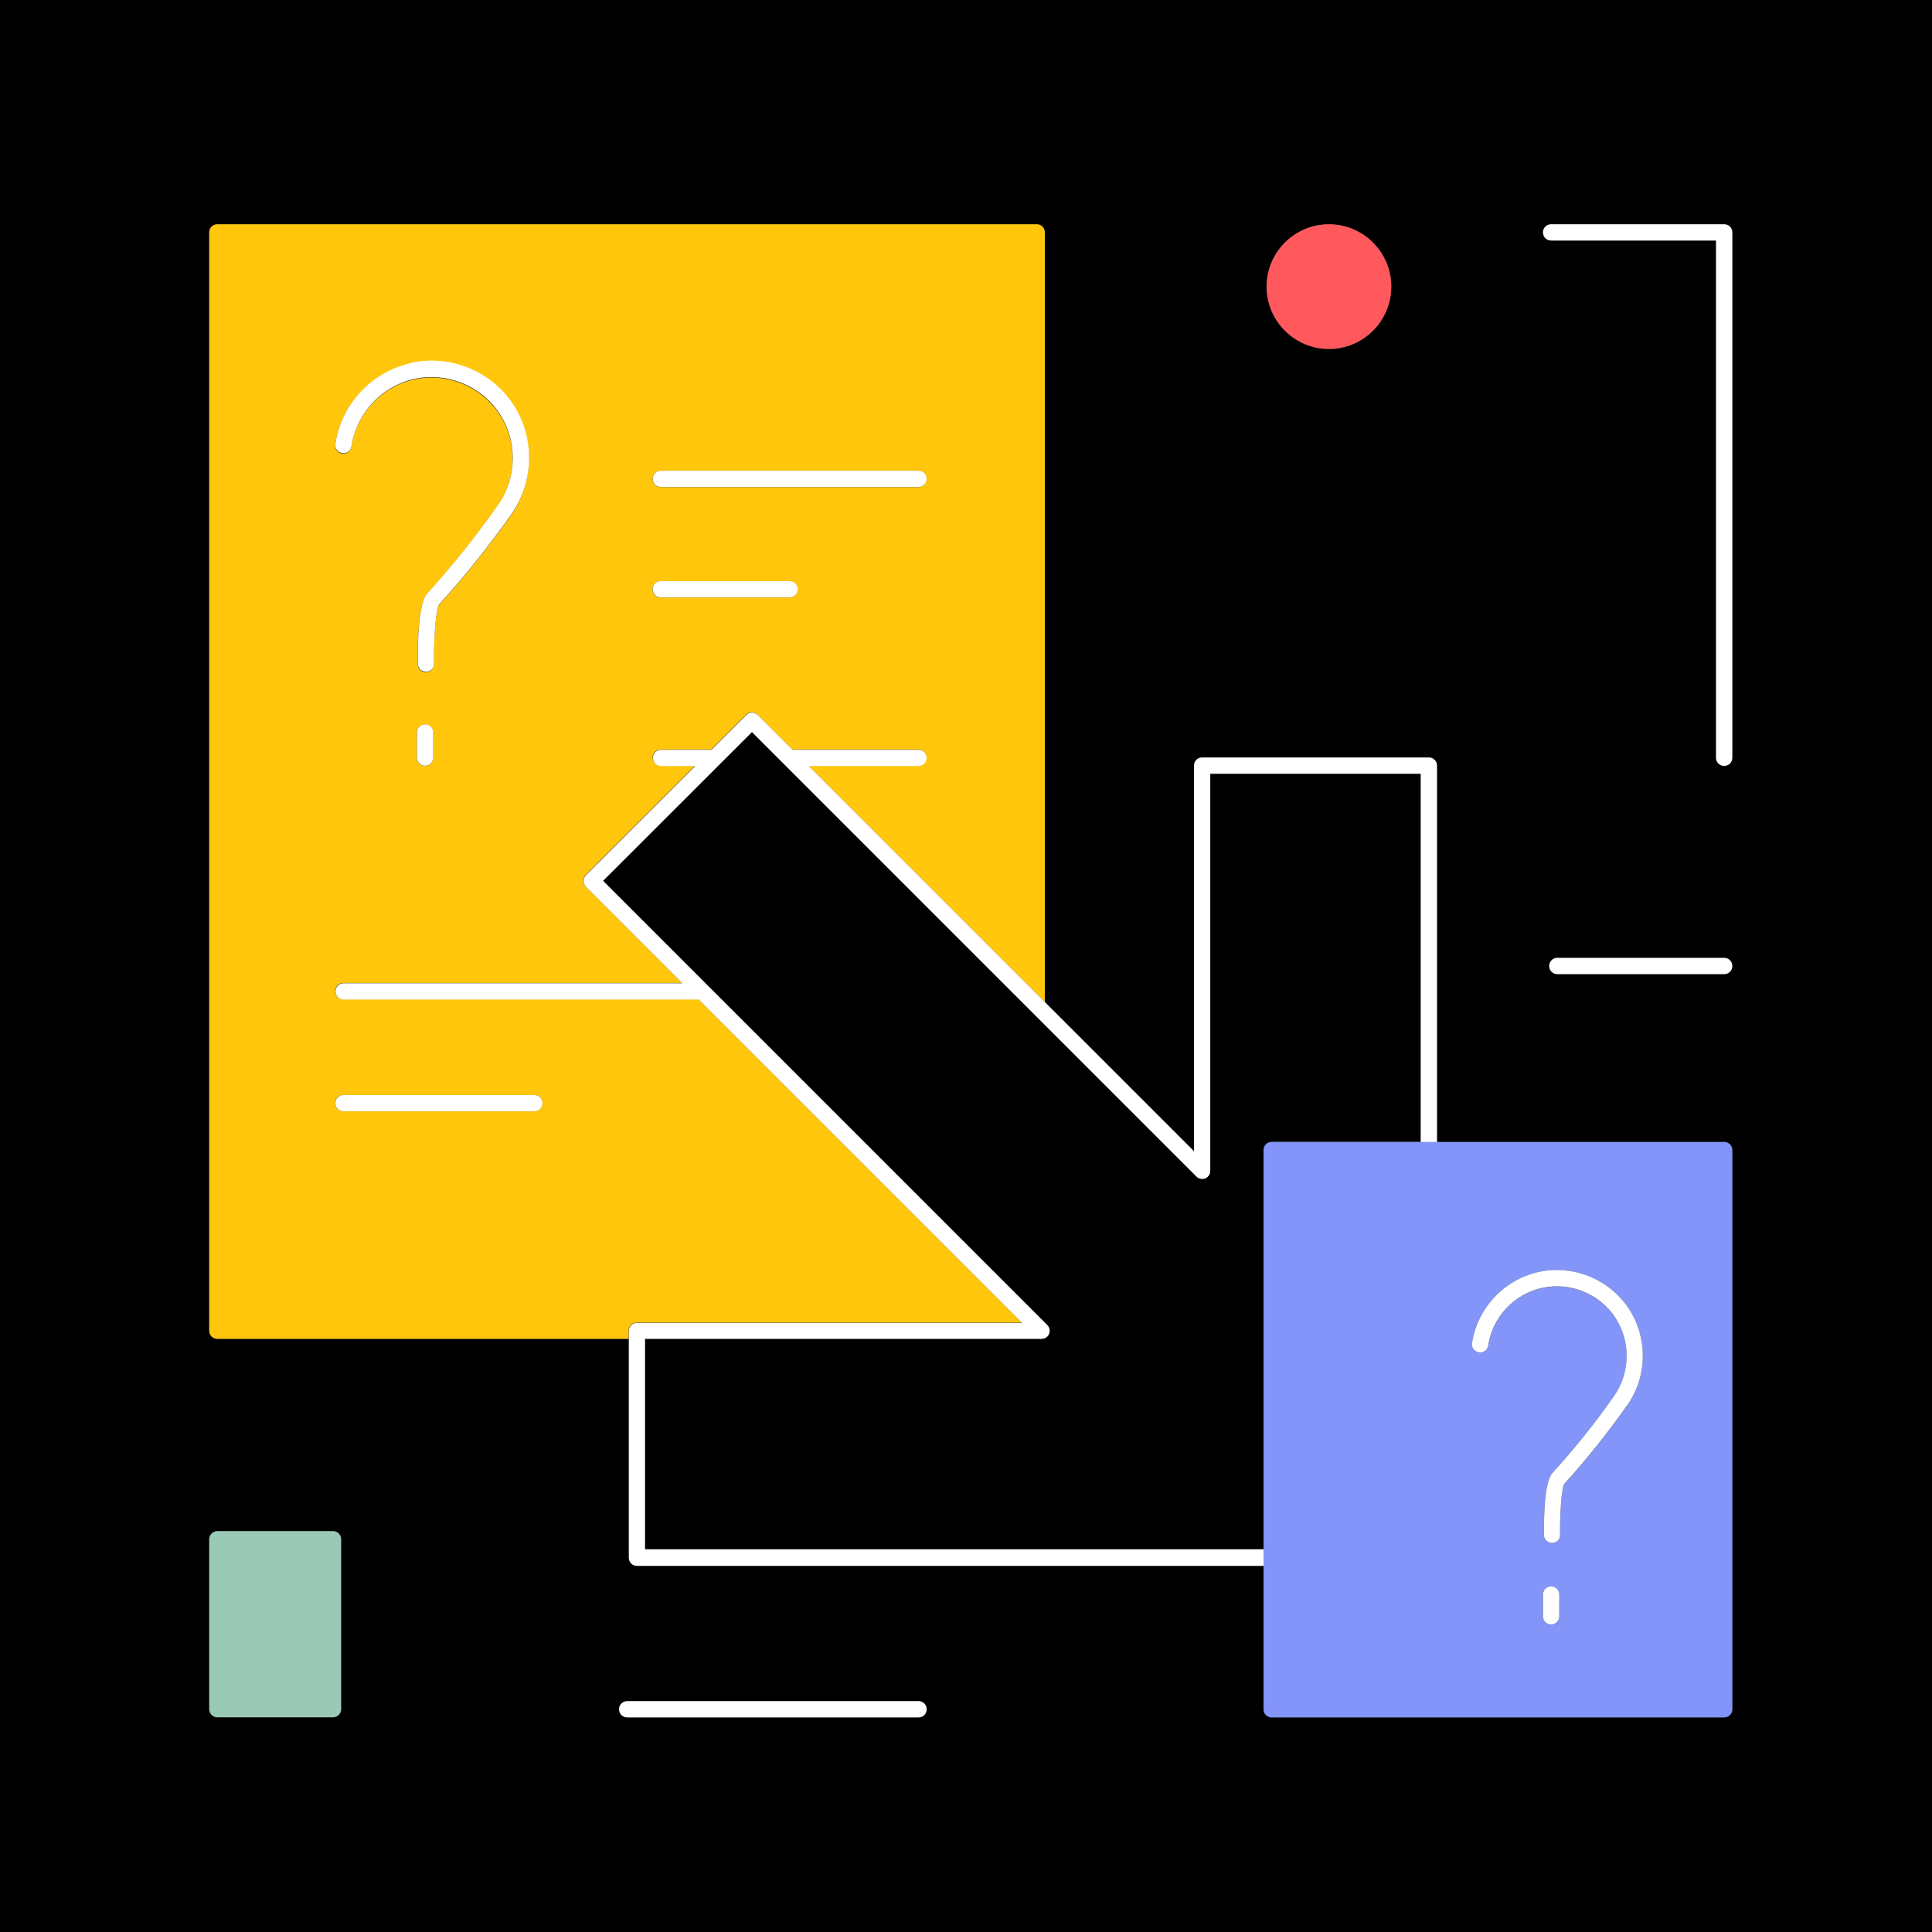
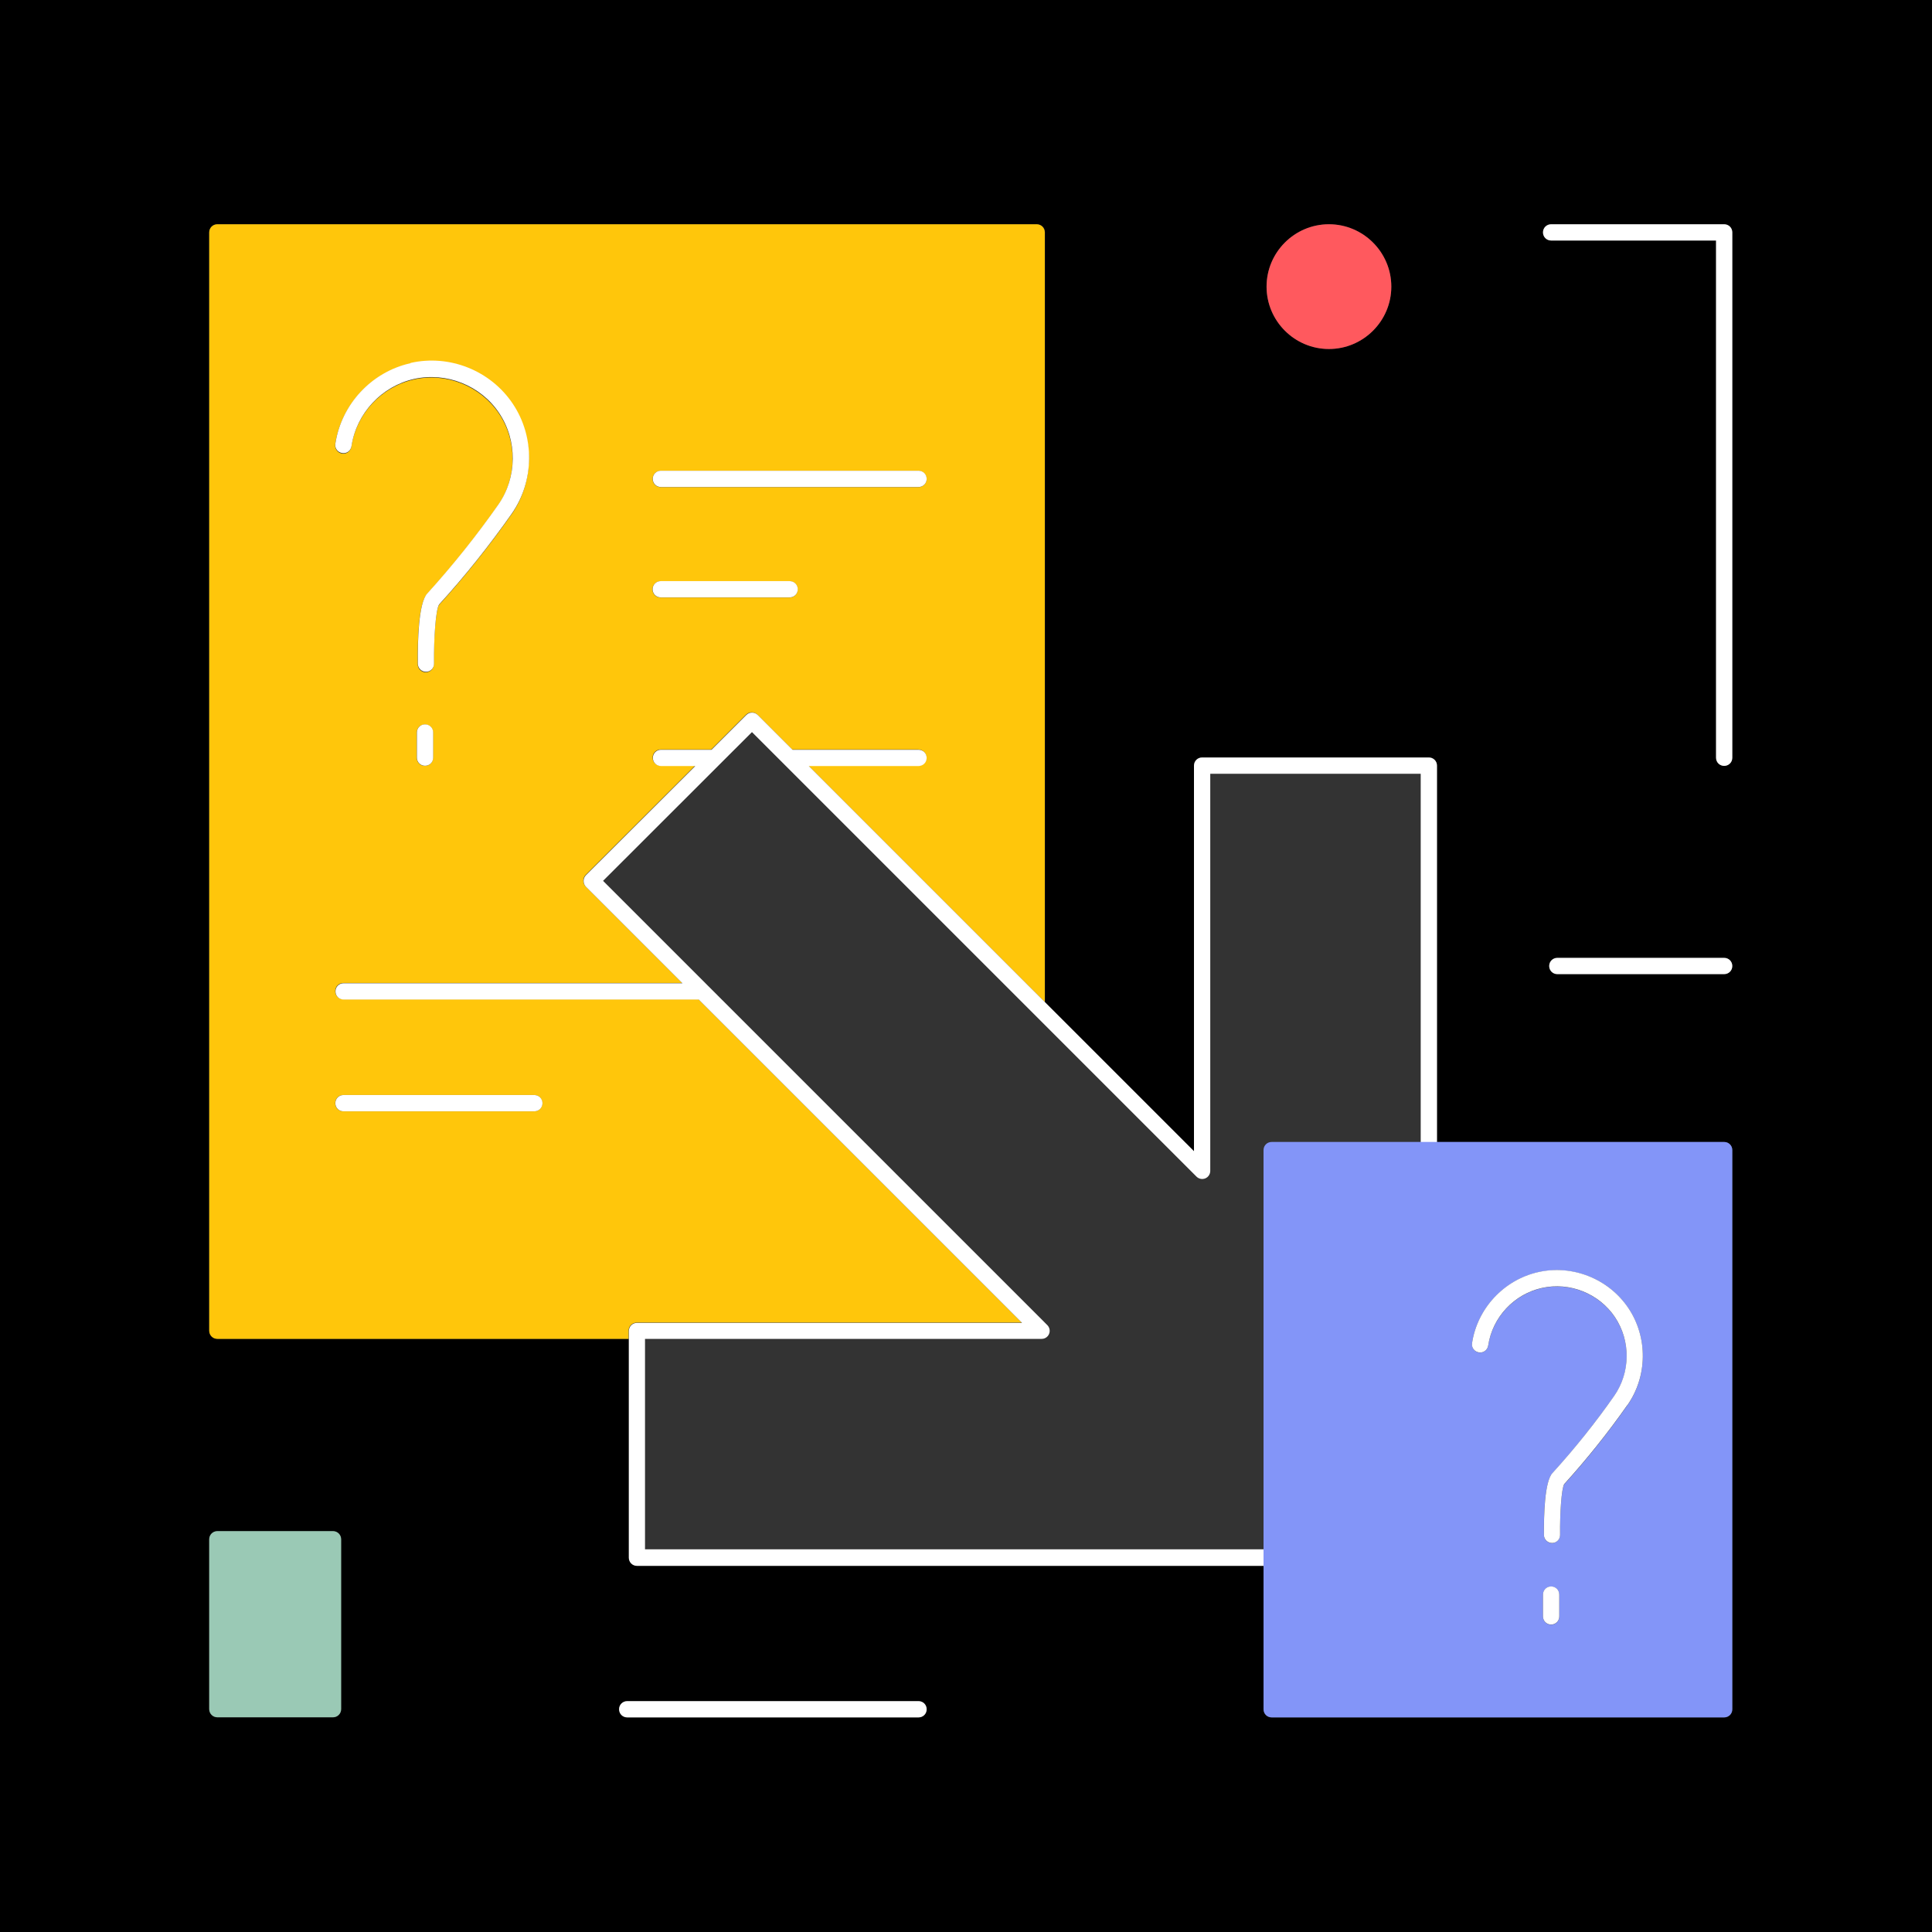
<svg xmlns="http://www.w3.org/2000/svg" width="140" height="140" viewBox="0 0 140 140" fill="none">
  <rect x="0" y="0" width="140" height="140" fill="#333333" stroke="none" />
  <g clip-path="url(#clip0_2490_1832)">
    <path d="M0 0V140H140V0H0ZM96.3 16.25C98.79 16.25 100.82 18.28 100.82 20.77C100.82 23.26 98.79 25.29 96.3 25.29C93.81 25.29 91.78 23.26 91.78 20.77C91.78 18.28 93.81 16.25 96.3 16.25ZM24.72 123.86C24.72 124.19 24.46 124.45 24.13 124.45H15.75C15.42 124.45 15.16 124.19 15.16 123.86V111.55C15.16 111.22 15.42 110.96 15.75 110.96H24.13C24.46 110.96 24.72 111.22 24.72 111.55V123.86ZM66.56 124.45H45.45C45.12 124.45 44.86 124.19 44.86 123.86C44.86 123.53 45.12 123.27 45.45 123.27H66.56C66.89 123.27 67.15 123.53 67.15 123.86C67.15 124.19 66.89 124.45 66.56 124.45ZM125.53 123.86C125.53 124.19 125.27 124.45 124.94 124.45H92.15C91.82 124.45 91.56 124.19 91.56 123.86V113.45H46.14C45.81 113.45 45.55 113.19 45.55 112.86V97.02H15.75C15.42 97.02 15.16 96.76 15.16 96.43V16.84C15.16 16.51 15.42 16.25 15.75 16.25H75.14C75.47 16.25 75.73 16.51 75.73 16.84V72.62L86.52 83.41V55.47C86.52 55.14 86.78 54.88 87.11 54.88H103.54C103.87 54.88 104.13 55.14 104.13 55.47V82.76H124.94C125.27 82.76 125.53 83.02 125.53 83.35V123.87V123.86ZM124.94 70.59H112.85C112.52 70.59 112.26 70.33 112.26 70C112.26 69.67 112.52 69.41 112.85 69.41H124.94C125.27 69.41 125.53 69.67 125.53 70C125.53 70.33 125.27 70.59 124.94 70.59ZM125.53 54.9C125.53 55.23 125.27 55.49 124.94 55.49C124.61 55.49 124.35 55.23 124.35 54.9V17.43H112.4C112.07 17.43 111.81 17.17 111.81 16.84C111.81 16.51 112.07 16.25 112.4 16.25H124.94C125.27 16.25 125.53 16.51 125.53 16.84V54.91V54.9Z" fill="black" />
    <path d="M46.14 95.84H74.04L50.61 72.41H24.88C24.55 72.41 24.29 72.15 24.29 71.82C24.29 71.49 24.55 71.23 24.88 71.23H49.43L42.44 64.24C42.33 64.13 42.27 63.98 42.27 63.82C42.27 63.66 42.33 63.51 42.44 63.4L50.36 55.49H47.88C47.55 55.49 47.29 55.23 47.29 54.9C47.29 54.57 47.55 54.31 47.88 54.31H51.54L54.06 51.79C54.29 51.56 54.66 51.56 54.89 51.79L57.41 54.31H66.54C66.87 54.31 67.13 54.57 67.13 54.9C67.13 55.23 66.87 55.49 66.54 55.49H58.59L75.71 72.61V16.84C75.71 16.51 75.45 16.25 75.12 16.25H15.75C15.42 16.25 15.16 16.51 15.16 16.84V96.43C15.16 96.76 15.42 97.02 15.75 97.02H45.55V96.43C45.55 96.1 45.81 95.84 46.14 95.84ZM24.88 79.35H38.71C39.04 79.35 39.3 79.61 39.3 79.94C39.3 80.27 39.04 80.53 38.71 80.53H24.88C24.55 80.53 24.29 80.27 24.29 79.94C24.29 79.61 24.55 79.35 24.88 79.35ZM31.38 54.91C31.38 55.24 31.12 55.5 30.79 55.5C30.46 55.5 30.2 55.24 30.2 54.91V53.09C30.2 52.76 30.46 52.5 30.79 52.5C31.12 52.5 31.38 52.76 31.38 53.09V54.91ZM37.06 37.28C35.45 39.57 33.69 41.77 31.81 43.84C31.57 44.2 31.42 46.34 31.44 48.12C31.44 48.45 31.18 48.71 30.86 48.72C30.54 48.72 30.27 48.46 30.27 48.14C30.25 46.54 30.31 43.75 30.94 43.06C32.78 41.03 34.52 38.86 36.09 36.62C37.47 34.65 37.5 31.97 36.16 29.97C34.82 27.97 32.34 26.97 29.99 27.5C27.64 28.03 25.82 29.98 25.46 32.37C25.41 32.69 25.12 32.92 24.79 32.87C24.47 32.82 24.25 32.52 24.29 32.2C24.72 29.34 26.91 26.99 29.73 26.36C32.55 25.73 35.53 26.92 37.14 29.32C38.75 31.73 38.71 34.93 37.05 37.3L37.06 37.28ZM57.21 43.3H47.87C47.54 43.3 47.28 43.04 47.28 42.71C47.28 42.38 47.54 42.12 47.87 42.12H57.21C57.54 42.12 57.8 42.38 57.8 42.71C57.8 43.04 57.54 43.3 57.21 43.3ZM66.55 35.3H47.88C47.55 35.3 47.29 35.04 47.29 34.71C47.29 34.38 47.55 34.12 47.88 34.12H66.55C66.88 34.12 67.14 34.38 67.14 34.71C67.14 35.04 66.88 35.3 66.55 35.3Z" fill="#FFC60B" />
    <path d="M29.74 26.32C26.92 26.95 24.73 29.3 24.3 32.16C24.25 32.48 24.47 32.78 24.8 32.83C25.13 32.88 25.42 32.66 25.47 32.33C25.83 29.95 27.65 27.99 30 27.46C32.35 26.94 34.84 27.93 36.17 29.93C37.51 31.93 37.48 34.61 36.1 36.58C34.52 38.83 32.79 40.99 30.95 43.02C30.32 43.72 30.26 46.51 30.28 48.1C30.28 48.42 30.55 48.68 30.87 48.68C31.2 48.68 31.46 48.41 31.45 48.08C31.43 46.31 31.57 44.16 31.82 43.8C33.7 41.74 35.46 39.53 37.07 37.24C38.73 34.87 38.77 31.66 37.16 29.26C35.55 26.85 32.57 25.66 29.75 26.3L29.74 26.32Z" fill="white" />
    <path d="M30.8 52.49C30.47 52.49 30.21 52.75 30.21 53.08V54.9C30.21 55.23 30.47 55.49 30.8 55.49C31.13 55.49 31.39 55.23 31.39 54.9V53.08C31.39 52.75 31.13 52.49 30.8 52.49Z" fill="white" />
    <path d="M66.56 34.11H47.89C47.56 34.11 47.3 34.37 47.3 34.7C47.3 35.03 47.56 35.29 47.89 35.29H66.56C66.89 35.29 67.15 35.03 67.15 34.7C67.15 34.37 66.89 34.11 66.56 34.11Z" fill="white" />
    <path d="M57.22 42.11H47.88C47.55 42.11 47.29 42.37 47.29 42.7C47.29 43.03 47.55 43.29 47.88 43.29H57.22C57.55 43.29 57.81 43.03 57.81 42.7C57.81 42.37 57.55 42.11 57.22 42.11Z" fill="white" />
    <path d="M24.89 80.53H38.72C39.05 80.53 39.31 80.27 39.31 79.94C39.31 79.61 39.05 79.35 38.72 79.35H24.89C24.56 79.35 24.3 79.61 24.3 79.94C24.3 80.27 24.56 80.53 24.89 80.53Z" fill="white" />
-     <path d="M87.7 56.05V84.83C87.7 85.07 87.56 85.28 87.34 85.37C87.12 85.46 86.87 85.41 86.7 85.24L54.49 53.03L43.7 63.81L75.89 96C76.06 96.17 76.11 96.42 76.02 96.64C75.93 96.86 75.71 97 75.48 97H46.74V112.25H91.57V83.32C91.57 82.99 91.83 82.73 92.16 82.73H102.96V56.03H87.71L87.7 56.05Z" fill="black" />
    <path d="M91.57 112.27H46.74V97.02H75.48C75.72 97.02 75.93 96.88 76.02 96.66C76.11 96.44 76.06 96.19 75.89 96.02L43.7 63.83L54.49 53.05L86.7 85.26C86.87 85.43 87.12 85.48 87.34 85.39C87.56 85.3 87.7 85.08 87.7 84.85V56.07H102.95V82.77H104.13V55.48C104.13 55.15 103.87 54.89 103.54 54.89H87.11C86.78 54.89 86.52 55.15 86.52 55.48V83.42L75.73 72.63L58.61 55.51H66.56C66.89 55.51 67.15 55.25 67.15 54.92C67.15 54.59 66.89 54.33 66.56 54.33H57.43L54.91 51.81C54.68 51.58 54.31 51.58 54.08 51.81L51.56 54.33H47.9C47.57 54.33 47.31 54.59 47.31 54.92C47.31 55.25 47.57 55.51 47.9 55.51H50.38L42.46 63.42C42.35 63.53 42.29 63.68 42.29 63.84C42.29 64 42.35 64.15 42.46 64.26L49.45 71.25H24.9C24.57 71.25 24.31 71.51 24.31 71.84C24.31 72.17 24.57 72.43 24.9 72.43H50.63L74.06 95.86H46.16C45.83 95.86 45.57 96.12 45.57 96.45V112.88C45.57 113.21 45.83 113.47 46.16 113.47H91.58V112.29L91.57 112.27Z" fill="white" />
    <path d="M124.94 82.75H92.15C91.82 82.75 91.56 83.01 91.56 83.34V123.86C91.56 124.19 91.82 124.45 92.15 124.45H124.94C125.27 124.45 125.53 124.19 125.53 123.86V83.34C125.53 83.01 125.27 82.75 124.94 82.75ZM113.05 111.22C113.05 111.55 112.79 111.81 112.47 111.82C112.15 111.82 111.88 111.56 111.88 111.24C111.86 109.84 111.92 107.39 112.49 106.76C114.09 105 115.6 103.11 116.97 101.16C118.16 99.47 118.18 97.18 117.03 95.46C115.88 93.74 113.75 92.89 111.73 93.34C109.71 93.79 108.15 95.47 107.84 97.51C107.79 97.83 107.49 98.05 107.17 98.01C106.85 97.96 106.63 97.66 106.67 97.34C107.05 94.82 108.98 92.75 111.47 92.19C113.96 91.63 116.59 92.68 118 94.8C119.42 96.92 119.39 99.75 117.92 101.84C116.52 103.84 114.98 105.76 113.35 107.56C113.15 107.88 113.03 109.72 113.05 111.23V111.22ZM112.99 115.56V117.14C112.99 117.47 112.73 117.73 112.4 117.73C112.07 117.73 111.81 117.47 111.81 117.14V115.56C111.81 115.23 112.07 114.97 112.4 114.97C112.73 114.97 112.99 115.23 112.99 115.56Z" fill="#8395F8" />
    <path d="M117.92 101.83C119.39 99.74 119.42 96.91 118 94.79C116.58 92.67 113.95 91.62 111.47 92.18C108.98 92.74 107.05 94.81 106.67 97.33C106.62 97.65 106.84 97.95 107.17 98C107.49 98.05 107.79 97.83 107.84 97.5C108.15 95.45 109.71 93.78 111.73 93.33C113.75 92.88 115.88 93.73 117.03 95.45C118.18 97.17 118.15 99.46 116.97 101.15C115.6 103.11 114.09 104.99 112.49 106.75C111.92 107.38 111.87 109.83 111.88 111.23C111.88 111.55 112.15 111.81 112.47 111.81C112.8 111.81 113.06 111.54 113.05 111.21C113.03 109.7 113.15 107.86 113.35 107.54C114.98 105.74 116.52 103.82 117.92 101.82V101.83Z" fill="white" />
    <path d="M112.4 114.96C112.07 114.96 111.81 115.22 111.81 115.55V117.13C111.81 117.46 112.07 117.72 112.4 117.72C112.73 117.72 112.99 117.46 112.99 117.13V115.55C112.99 115.22 112.73 114.96 112.4 114.96Z" fill="white" />
    <path d="M124.94 16.25H112.4C112.07 16.25 111.81 16.51 111.81 16.84C111.81 17.17 112.07 17.43 112.4 17.43H124.35V54.91C124.35 55.24 124.61 55.5 124.94 55.5C125.27 55.5 125.53 55.24 125.53 54.91V16.84C125.53 16.51 125.27 16.25 124.94 16.25Z" fill="white" />
    <path d="M96.3 25.29C98.79 25.29 100.82 23.26 100.82 20.77C100.82 18.28 98.79 16.25 96.3 16.25C93.81 16.25 91.78 18.28 91.78 20.77C91.78 23.26 93.81 25.29 96.3 25.29Z" fill="#FF595E" />
    <path d="M24.13 110.95H15.75C15.424 110.95 15.16 111.214 15.16 111.54V123.85C15.16 124.176 15.424 124.44 15.75 124.44H24.13C24.456 124.44 24.72 124.176 24.72 123.85V111.54C24.72 111.214 24.456 110.95 24.13 110.95Z" fill="#9AC9B5" />
    <path d="M66.56 123.27H45.45C45.12 123.27 44.86 123.53 44.86 123.86C44.86 124.19 45.12 124.45 45.45 124.45H66.56C66.89 124.45 67.15 124.19 67.15 123.86C67.15 123.53 66.89 123.27 66.56 123.27Z" fill="white" />
    <path d="M124.94 69.41H112.85C112.52 69.41 112.26 69.67 112.26 70C112.26 70.33 112.52 70.59 112.85 70.59H124.94C125.27 70.59 125.53 70.33 125.53 70C125.53 69.67 125.27 69.41 124.94 69.41Z" fill="white" />
  </g>
  <defs>
    <clipPath id="clip0_2490_1832">
      <rect width="140" height="140" fill="white" />
    </clipPath>
  </defs>
</svg>